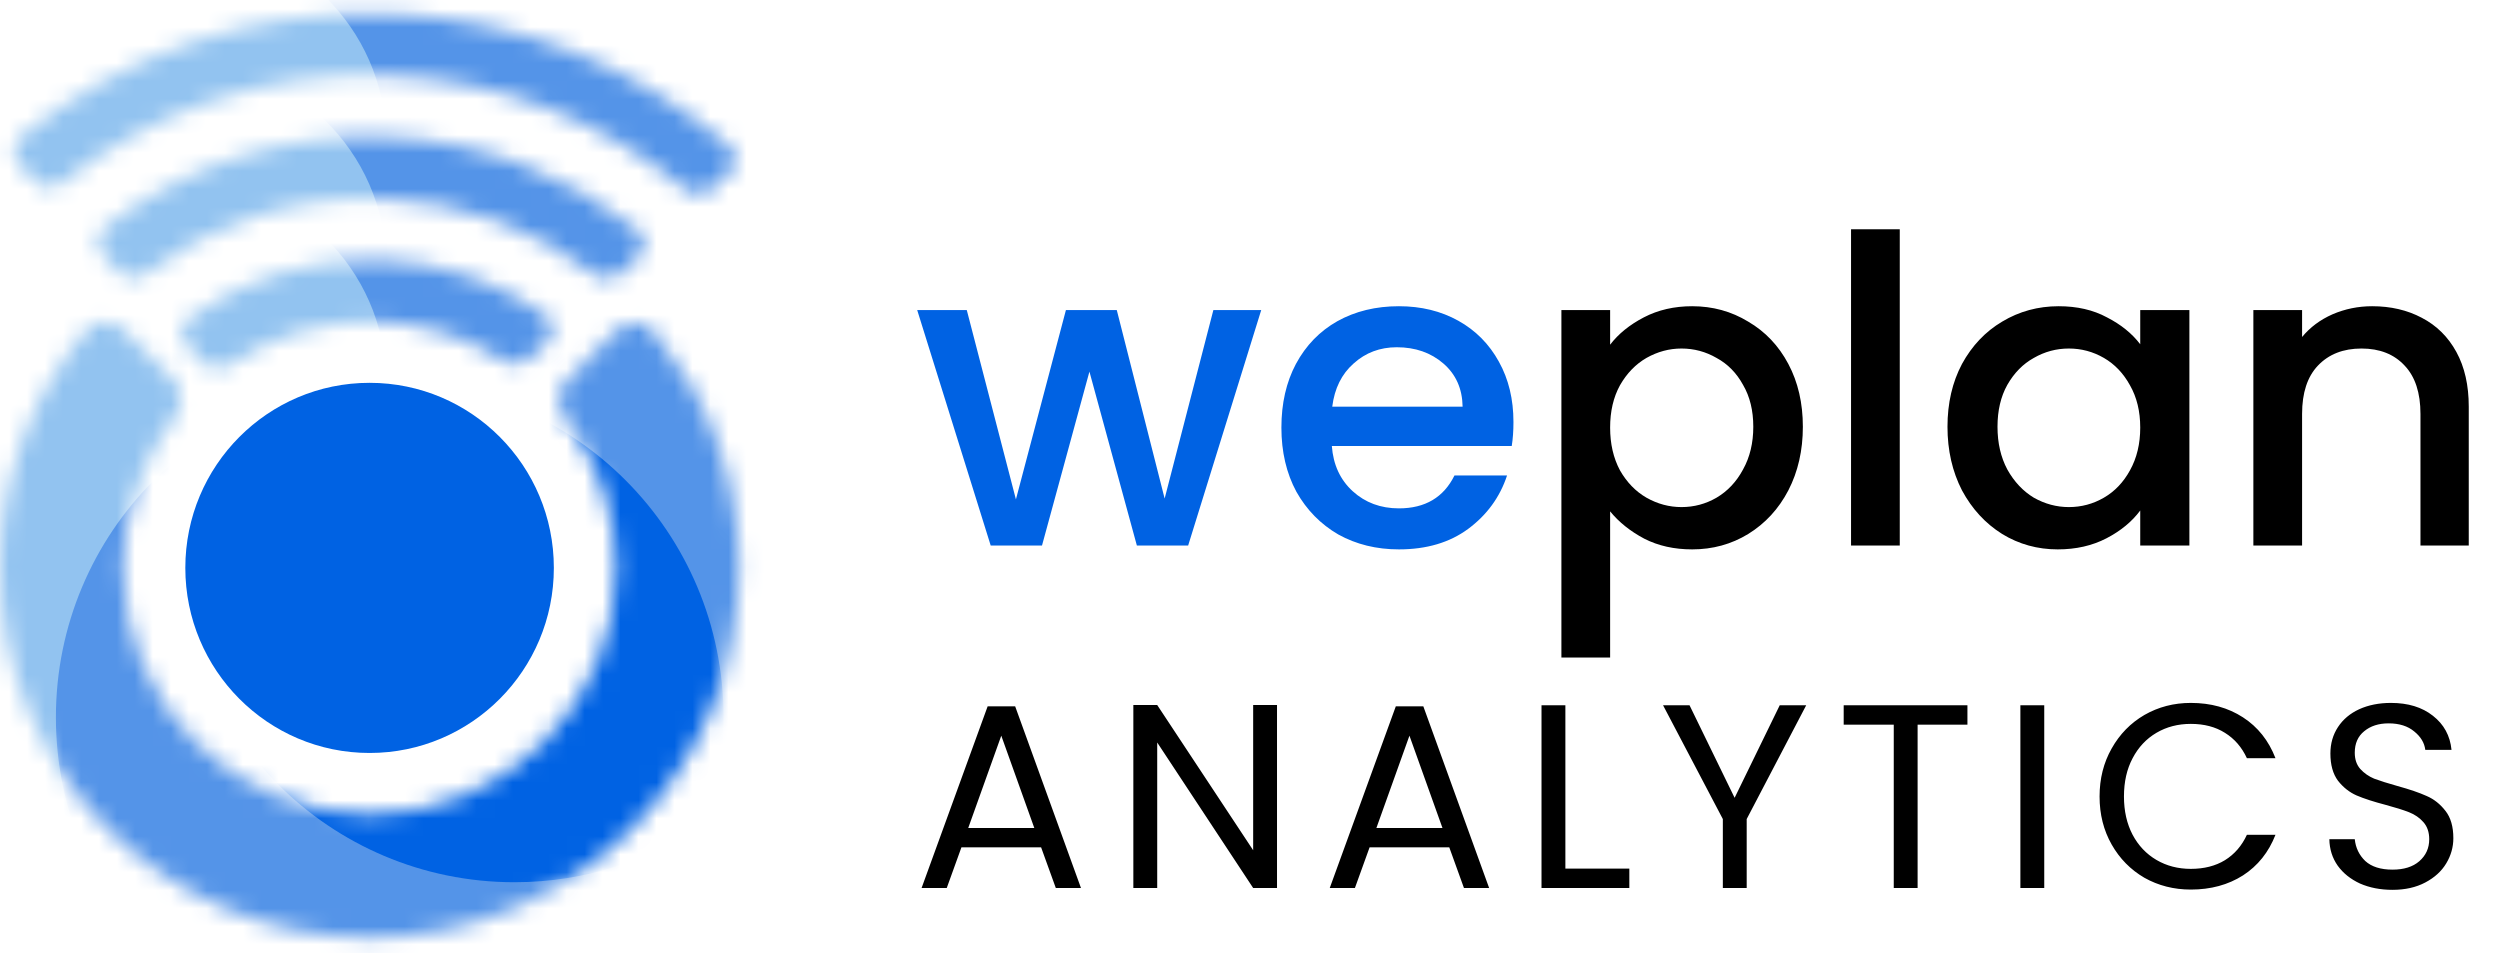
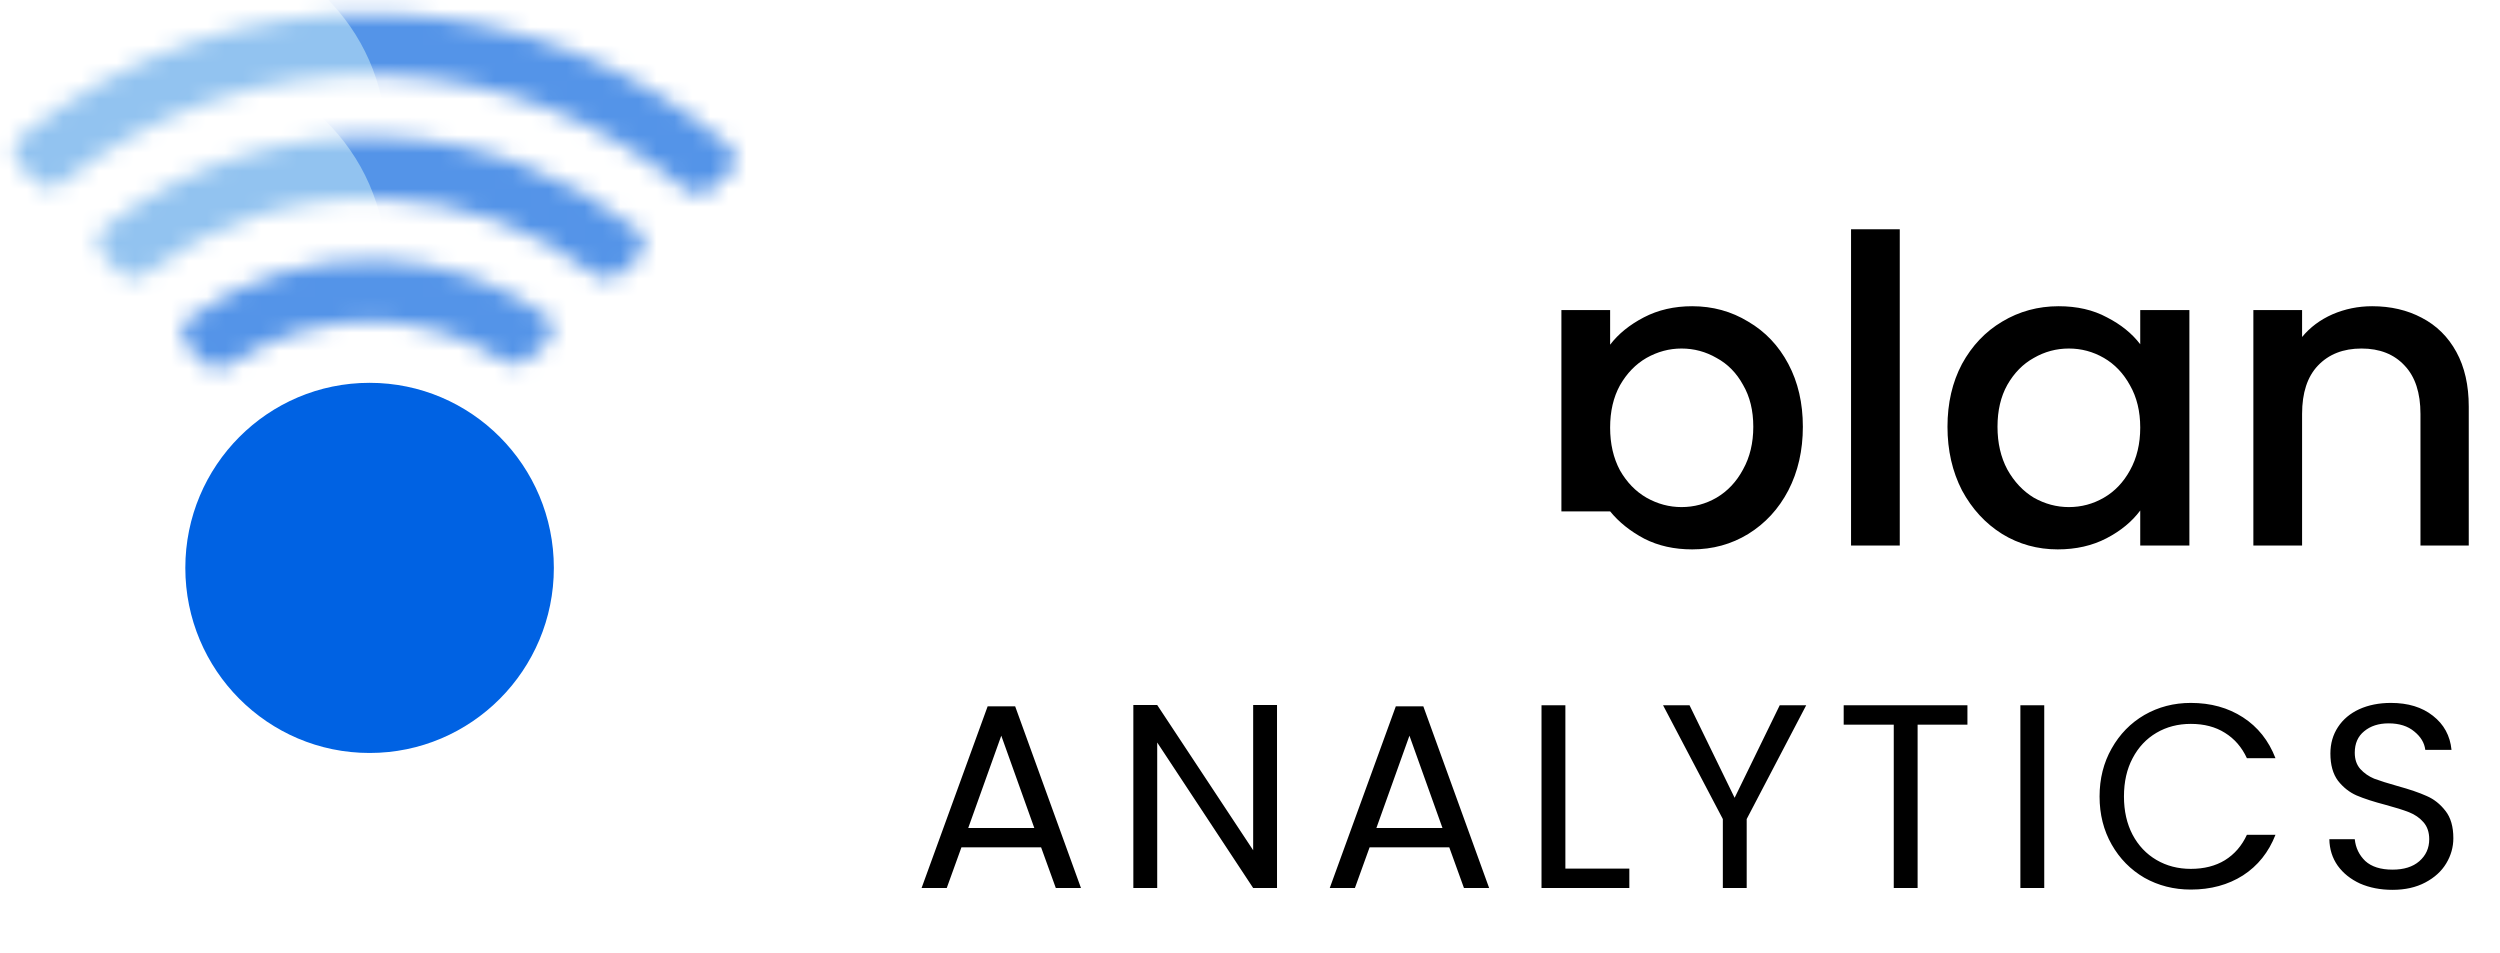
<svg xmlns="http://www.w3.org/2000/svg" width="139" height="53" viewBox="0 0 139 53" fill="none">
  <path d="M57.886 47.113H53.455L52.639 49.373H51.24L54.913 39.272H56.443L60.102 49.373H58.703L57.886 47.113ZM57.507 46.035L55.671 40.904L53.834 46.035H57.507ZM71.002 49.373H69.676L64.341 41.283V49.373H63.014V39.199H64.341L69.676 47.274V39.199H71.002V49.373ZM80.58 47.113H76.149L75.333 49.373H73.934L77.607 39.272H79.137L82.796 49.373H81.396L80.58 47.113ZM80.201 46.035L78.365 40.904L76.528 46.035H80.201ZM87.035 48.294H90.591V49.373H85.708V39.213H87.035V48.294ZM100.425 39.213L97.116 45.539V49.373H95.79V45.539L92.466 39.213H93.938L96.445 44.358L98.953 39.213H100.425ZM109.389 39.213V40.292H106.619V49.373H105.293V40.292H102.509V39.213H109.389ZM113.66 39.213V49.373H112.333V39.213H113.66ZM116.736 44.286C116.736 43.294 116.96 42.405 117.407 41.618C117.854 40.821 118.461 40.2 119.229 39.752C120.006 39.306 120.866 39.082 121.809 39.082C122.917 39.082 123.883 39.349 124.709 39.884C125.535 40.418 126.138 41.176 126.517 42.157H124.928C124.646 41.545 124.238 41.074 123.704 40.744C123.179 40.413 122.547 40.248 121.809 40.248C121.099 40.248 120.463 40.413 119.899 40.744C119.336 41.074 118.894 41.545 118.573 42.157C118.252 42.76 118.092 43.469 118.092 44.286C118.092 45.092 118.252 45.801 118.573 46.414C118.894 47.016 119.336 47.483 119.899 47.813C120.463 48.143 121.099 48.309 121.809 48.309C122.547 48.309 123.179 48.148 123.704 47.828C124.238 47.497 124.646 47.026 124.928 46.414H126.517C126.138 47.385 125.535 48.139 124.709 48.673C123.883 49.198 122.917 49.46 121.809 49.46C120.866 49.46 120.006 49.241 119.229 48.804C118.461 48.357 117.854 47.74 117.407 46.953C116.96 46.166 116.736 45.277 116.736 44.286ZM133.024 49.475C132.354 49.475 131.751 49.358 131.217 49.125C130.692 48.882 130.279 48.551 129.978 48.134C129.677 47.706 129.521 47.215 129.512 46.661H130.925C130.974 47.138 131.168 47.541 131.508 47.871C131.858 48.192 132.364 48.352 133.024 48.352C133.656 48.352 134.152 48.197 134.511 47.886C134.88 47.565 135.065 47.157 135.065 46.661C135.065 46.273 134.958 45.957 134.744 45.714C134.531 45.471 134.263 45.286 133.943 45.16C133.622 45.034 133.19 44.898 132.645 44.752C131.975 44.577 131.436 44.402 131.027 44.227C130.629 44.052 130.284 43.78 129.993 43.411C129.711 43.032 129.57 42.527 129.57 41.895C129.57 41.341 129.711 40.851 129.993 40.423C130.274 39.995 130.668 39.665 131.173 39.432C131.688 39.199 132.276 39.082 132.937 39.082C133.889 39.082 134.667 39.32 135.269 39.796C135.881 40.272 136.226 40.904 136.304 41.691H134.846C134.798 41.302 134.594 40.962 134.234 40.671C133.875 40.37 133.398 40.219 132.806 40.219C132.252 40.219 131.8 40.365 131.45 40.656C131.1 40.938 130.925 41.336 130.925 41.851C130.925 42.221 131.027 42.522 131.232 42.755C131.445 42.988 131.703 43.168 132.004 43.294C132.315 43.411 132.747 43.547 133.301 43.703C133.972 43.887 134.511 44.072 134.919 44.256C135.327 44.431 135.677 44.708 135.969 45.087C136.26 45.456 136.406 45.962 136.406 46.603C136.406 47.099 136.275 47.565 136.012 48.002C135.75 48.44 135.361 48.794 134.846 49.066C134.331 49.339 133.724 49.475 133.024 49.475Z" fill="black" />
-   <path d="M70.124 17.24L66.061 30.332H63.21L60.572 20.662L57.935 30.332H55.083L50.996 17.24H53.753L56.485 27.766L59.265 17.24H62.093L64.754 27.719L67.463 17.24H70.124ZM84.148 23.465C84.148 23.956 84.117 24.4 84.053 24.796H74.05C74.129 25.842 74.517 26.681 75.214 27.315C75.911 27.948 76.766 28.265 77.78 28.265C79.238 28.265 80.267 27.655 80.869 26.436H83.792C83.396 27.64 82.675 28.63 81.63 29.406C80.6 30.166 79.317 30.546 77.78 30.546C76.529 30.546 75.404 30.269 74.406 29.715C73.424 29.144 72.648 28.352 72.078 27.339C71.523 26.309 71.246 25.121 71.246 23.774C71.246 22.428 71.515 21.248 72.054 20.234C72.608 19.204 73.376 18.412 74.359 17.858C75.357 17.303 76.497 17.026 77.78 17.026C79.016 17.026 80.117 17.295 81.083 17.834C82.049 18.372 82.802 19.133 83.341 20.115C83.879 21.081 84.148 22.198 84.148 23.465ZM81.321 22.61C81.305 21.612 80.948 20.812 80.251 20.21C79.555 19.608 78.691 19.307 77.661 19.307C76.727 19.307 75.927 19.608 75.261 20.21C74.596 20.796 74.2 21.596 74.073 22.61H81.321Z" fill="#0062E3" />
-   <path d="M89.523 19.165C89.982 18.563 90.608 18.056 91.4 17.644C92.192 17.232 93.087 17.026 94.085 17.026C95.226 17.026 96.263 17.311 97.198 17.881C98.148 18.436 98.893 19.22 99.431 20.234C99.97 21.248 100.239 22.412 100.239 23.727C100.239 25.042 99.97 26.222 99.431 27.267C98.893 28.297 98.148 29.105 97.198 29.691C96.263 30.261 95.226 30.546 94.085 30.546C93.087 30.546 92.2 30.348 91.424 29.952C90.648 29.541 90.014 29.034 89.523 28.432V36.558H86.814V17.24H89.523V19.165ZM97.483 23.727C97.483 22.824 97.293 22.048 96.913 21.398C96.549 20.733 96.057 20.234 95.44 19.901C94.838 19.553 94.188 19.378 93.491 19.378C92.81 19.378 92.16 19.553 91.543 19.901C90.941 20.25 90.45 20.757 90.07 21.422C89.705 22.087 89.523 22.871 89.523 23.774C89.523 24.677 89.705 25.469 90.07 26.151C90.45 26.816 90.941 27.323 91.543 27.671C92.16 28.02 92.81 28.194 93.491 28.194C94.188 28.194 94.838 28.02 95.44 27.671C96.057 27.307 96.549 26.784 96.913 26.103C97.293 25.422 97.483 24.63 97.483 23.727ZM105.627 12.749V30.332H102.918V12.749H105.627ZM108.28 23.727C108.28 22.412 108.55 21.248 109.088 20.234C109.643 19.22 110.387 18.436 111.322 17.881C112.272 17.311 113.318 17.026 114.459 17.026C115.488 17.026 116.383 17.232 117.144 17.644C117.92 18.04 118.538 18.539 118.997 19.141V17.24H121.73V30.332H118.997V28.384C118.538 29.002 117.912 29.517 117.12 29.929C116.328 30.34 115.425 30.546 114.411 30.546C113.286 30.546 112.257 30.261 111.322 29.691C110.387 29.105 109.643 28.297 109.088 27.267C108.55 26.222 108.28 25.042 108.28 23.727ZM118.997 23.774C118.997 22.871 118.807 22.087 118.427 21.422C118.062 20.757 117.579 20.25 116.977 19.901C116.375 19.553 115.726 19.378 115.029 19.378C114.332 19.378 113.682 19.553 113.08 19.901C112.478 20.234 111.987 20.733 111.607 21.398C111.243 22.048 111.061 22.824 111.061 23.727C111.061 24.63 111.243 25.422 111.607 26.103C111.987 26.784 112.478 27.307 113.08 27.671C113.698 28.02 114.348 28.194 115.029 28.194C115.726 28.194 116.375 28.02 116.977 27.671C117.579 27.323 118.062 26.816 118.427 26.151C118.807 25.469 118.997 24.677 118.997 23.774ZM131.893 17.026C132.923 17.026 133.842 17.24 134.65 17.668C135.473 18.095 136.115 18.729 136.574 19.569C137.034 20.408 137.263 21.422 137.263 22.61V30.332H134.578V23.014C134.578 21.842 134.285 20.947 133.699 20.329C133.113 19.695 132.313 19.378 131.299 19.378C130.285 19.378 129.477 19.695 128.875 20.329C128.289 20.947 127.996 21.842 127.996 23.014V30.332H125.287V17.24H127.996V18.737C128.44 18.198 129.002 17.779 129.683 17.477C130.38 17.177 131.117 17.026 131.893 17.026Z" fill="black" />
+   <path d="M89.523 19.165C89.982 18.563 90.608 18.056 91.4 17.644C92.192 17.232 93.087 17.026 94.085 17.026C95.226 17.026 96.263 17.311 97.198 17.881C98.148 18.436 98.893 19.22 99.431 20.234C99.97 21.248 100.239 22.412 100.239 23.727C100.239 25.042 99.97 26.222 99.431 27.267C98.893 28.297 98.148 29.105 97.198 29.691C96.263 30.261 95.226 30.546 94.085 30.546C93.087 30.546 92.2 30.348 91.424 29.952C90.648 29.541 90.014 29.034 89.523 28.432H86.814V17.24H89.523V19.165ZM97.483 23.727C97.483 22.824 97.293 22.048 96.913 21.398C96.549 20.733 96.057 20.234 95.44 19.901C94.838 19.553 94.188 19.378 93.491 19.378C92.81 19.378 92.16 19.553 91.543 19.901C90.941 20.25 90.45 20.757 90.07 21.422C89.705 22.087 89.523 22.871 89.523 23.774C89.523 24.677 89.705 25.469 90.07 26.151C90.45 26.816 90.941 27.323 91.543 27.671C92.16 28.02 92.81 28.194 93.491 28.194C94.188 28.194 94.838 28.02 95.44 27.671C96.057 27.307 96.549 26.784 96.913 26.103C97.293 25.422 97.483 24.63 97.483 23.727ZM105.627 12.749V30.332H102.918V12.749H105.627ZM108.28 23.727C108.28 22.412 108.55 21.248 109.088 20.234C109.643 19.22 110.387 18.436 111.322 17.881C112.272 17.311 113.318 17.026 114.459 17.026C115.488 17.026 116.383 17.232 117.144 17.644C117.92 18.04 118.538 18.539 118.997 19.141V17.24H121.73V30.332H118.997V28.384C118.538 29.002 117.912 29.517 117.12 29.929C116.328 30.34 115.425 30.546 114.411 30.546C113.286 30.546 112.257 30.261 111.322 29.691C110.387 29.105 109.643 28.297 109.088 27.267C108.55 26.222 108.28 25.042 108.28 23.727ZM118.997 23.774C118.997 22.871 118.807 22.087 118.427 21.422C118.062 20.757 117.579 20.25 116.977 19.901C116.375 19.553 115.726 19.378 115.029 19.378C114.332 19.378 113.682 19.553 113.08 19.901C112.478 20.234 111.987 20.733 111.607 21.398C111.243 22.048 111.061 22.824 111.061 23.727C111.061 24.63 111.243 25.422 111.607 26.103C111.987 26.784 112.478 27.307 113.08 27.671C113.698 28.02 114.348 28.194 115.029 28.194C115.726 28.194 116.375 28.02 116.977 27.671C117.579 27.323 118.062 26.816 118.427 26.151C118.807 25.469 118.997 24.677 118.997 23.774ZM131.893 17.026C132.923 17.026 133.842 17.24 134.65 17.668C135.473 18.095 136.115 18.729 136.574 19.569C137.034 20.408 137.263 21.422 137.263 22.61V30.332H134.578V23.014C134.578 21.842 134.285 20.947 133.699 20.329C133.113 19.695 132.313 19.378 131.299 19.378C130.285 19.378 129.477 19.695 128.875 20.329C128.289 20.947 127.996 21.842 127.996 23.014V30.332H125.287V17.24H127.996V18.737C128.44 18.198 129.002 17.779 129.683 17.477C130.38 17.177 131.117 17.026 131.893 17.026Z" fill="black" />
  <mask id="mask0_8574_17419" style="mask-type:alpha" maskUnits="userSpaceOnUse" x="0" y="0" width="41" height="11">
    <path fill-rule="evenodd" clip-rule="evenodd" d="M1.938 10.066C2.334 10.492 2.994 10.527 3.449 10.164C8.401 6.205 14.743 3.937 21.575 4.194C27.885 4.43 33.616 6.783 38.112 10.543C38.541 10.902 39.171 10.899 39.581 10.519L40.518 9.649C40.981 9.22 40.98 8.486 40.499 8.077C35.414 3.754 28.893 1.043 21.705 0.773C13.954 0.482 6.764 3.079 1.172 7.603C0.698 7.986 0.662 8.69 1.077 9.137L1.938 10.066Z" fill="#92C3F0" />
  </mask>
  <g mask="url(#mask0_8574_17419)">
    <circle cx="20.406" cy="36.166" r="44.901" transform="rotate(92.15 20.406 36.166)" fill="#5494E8" />
    <ellipse cx="19.915" cy="30.787" rx="22.923" ry="22.923" transform="rotate(92.15 19.915 30.787)" fill="#5494E8" />
    <ellipse cx="10.178" cy="7.862" rx="11.253" ry="11.292" transform="rotate(92.15 10.178 7.862)" fill="#92C3F0" />
  </g>
  <mask id="mask1_8574_17419" style="mask-type:alpha" maskUnits="userSpaceOnUse" x="5" y="7" width="31" height="9">
    <path fill-rule="evenodd" clip-rule="evenodd" d="M6.609 15.101C7.002 15.524 7.655 15.562 8.114 15.212C11.768 12.431 16.373 10.852 21.32 11.038C25.75 11.204 29.799 12.761 33.064 15.272C33.497 15.605 34.11 15.593 34.51 15.222L35.456 14.344C35.926 13.908 35.916 13.16 35.414 12.762C31.56 9.711 26.736 7.814 21.447 7.616C15.59 7.396 10.144 9.297 5.851 12.632C5.366 13.008 5.326 13.718 5.744 14.168L6.609 15.101Z" fill="#92C3F0" />
  </mask>
  <g mask="url(#mask1_8574_17419)">
    <ellipse cx="20.161" cy="35.374" rx="34.168" ry="34.168" transform="rotate(92.15 20.161 35.374)" fill="#5494E8" />
    <ellipse cx="10.178" cy="14.738" rx="11.253" ry="11.292" transform="rotate(92.15 10.178 14.738)" fill="#92C3F0" />
    <ellipse cx="19.787" cy="31.281" rx="17.443" ry="17.443" transform="rotate(92.15 19.787 31.281)" fill="#5494E8" />
  </g>
  <mask id="mask2_8574_17419" style="mask-type:alpha" maskUnits="userSpaceOnUse" x="10" y="14" width="21" height="7">
    <path fill-rule="evenodd" clip-rule="evenodd" d="M11.293 20.151C11.678 20.566 12.317 20.609 12.784 20.287C15.13 18.67 17.999 17.768 21.066 17.883C23.624 17.979 25.992 18.77 27.994 20.069C28.432 20.352 29.01 20.325 29.392 19.971L30.36 19.073C30.844 18.625 30.817 17.85 30.276 17.475C27.686 15.685 24.572 14.587 21.193 14.46C17.231 14.312 13.533 15.521 10.548 17.673C10.044 18.036 9.998 18.755 10.421 19.21L11.293 20.151Z" fill="#92C3F0" />
  </mask>
  <g mask="url(#mask2_8574_17419)">
    <ellipse cx="20.359" cy="30.486" rx="22.08" ry="22.08" transform="rotate(92.15 20.359 30.486)" fill="#5494E8" />
-     <ellipse cx="10.178" cy="21.259" rx="11.253" ry="11.292" transform="rotate(92.15 10.178 21.259)" fill="#92C3F0" />
  </g>
  <mask id="mask3_8574_17419" style="mask-type:alpha" maskUnits="userSpaceOnUse" x="0" y="17" width="42" height="36">
-     <path fill-rule="evenodd" clip-rule="evenodd" d="M6.854 18.332C6.272 17.75 5.323 17.754 4.794 18.385C1.802 21.954 0 26.556 0 31.578C0 42.927 9.2 52.127 20.549 52.127C31.898 52.127 41.098 42.927 41.098 31.578C41.098 26.582 39.315 22.002 36.351 18.44C35.823 17.807 34.871 17.801 34.288 18.384L31.518 21.154C30.954 21.718 30.948 22.624 31.433 23.257C33.199 25.564 34.249 28.448 34.249 31.578C34.249 39.144 28.115 45.277 20.549 45.277C12.983 45.277 6.85 39.144 6.85 31.578C6.85 28.427 7.914 25.524 9.702 23.209C10.191 22.576 10.188 21.666 9.622 21.1L6.854 18.332Z" fill="#92C3F0" />
-   </mask>
+     </mask>
  <g mask="url(#mask3_8574_17419)">
    <circle cx="20.914" cy="32.108" r="28.49" fill="#92C3F0" />
    <ellipse cx="21.669" cy="39.884" rx="18.561" ry="18.625" fill="#5494E8" />
    <ellipse cx="28.601" cy="30.459" rx="18.593" ry="18.593" fill="#5494E8" />
-     <path fill-rule="evenodd" clip-rule="evenodd" d="M10.917 24.7C13.951 22.533 17.661 21.259 21.669 21.259C31.919 21.259 40.23 29.597 40.23 39.884C40.23 41.897 39.911 43.835 39.322 45.651C36.293 47.794 32.594 49.052 28.601 49.052C18.332 49.052 10.008 40.728 10.008 30.459C10.008 28.449 10.327 26.513 10.917 24.7Z" fill="#0062E3" />
  </g>
  <ellipse cx="20.549" cy="31.575" rx="10.245" ry="10.29" fill="#0062E3" />
</svg>